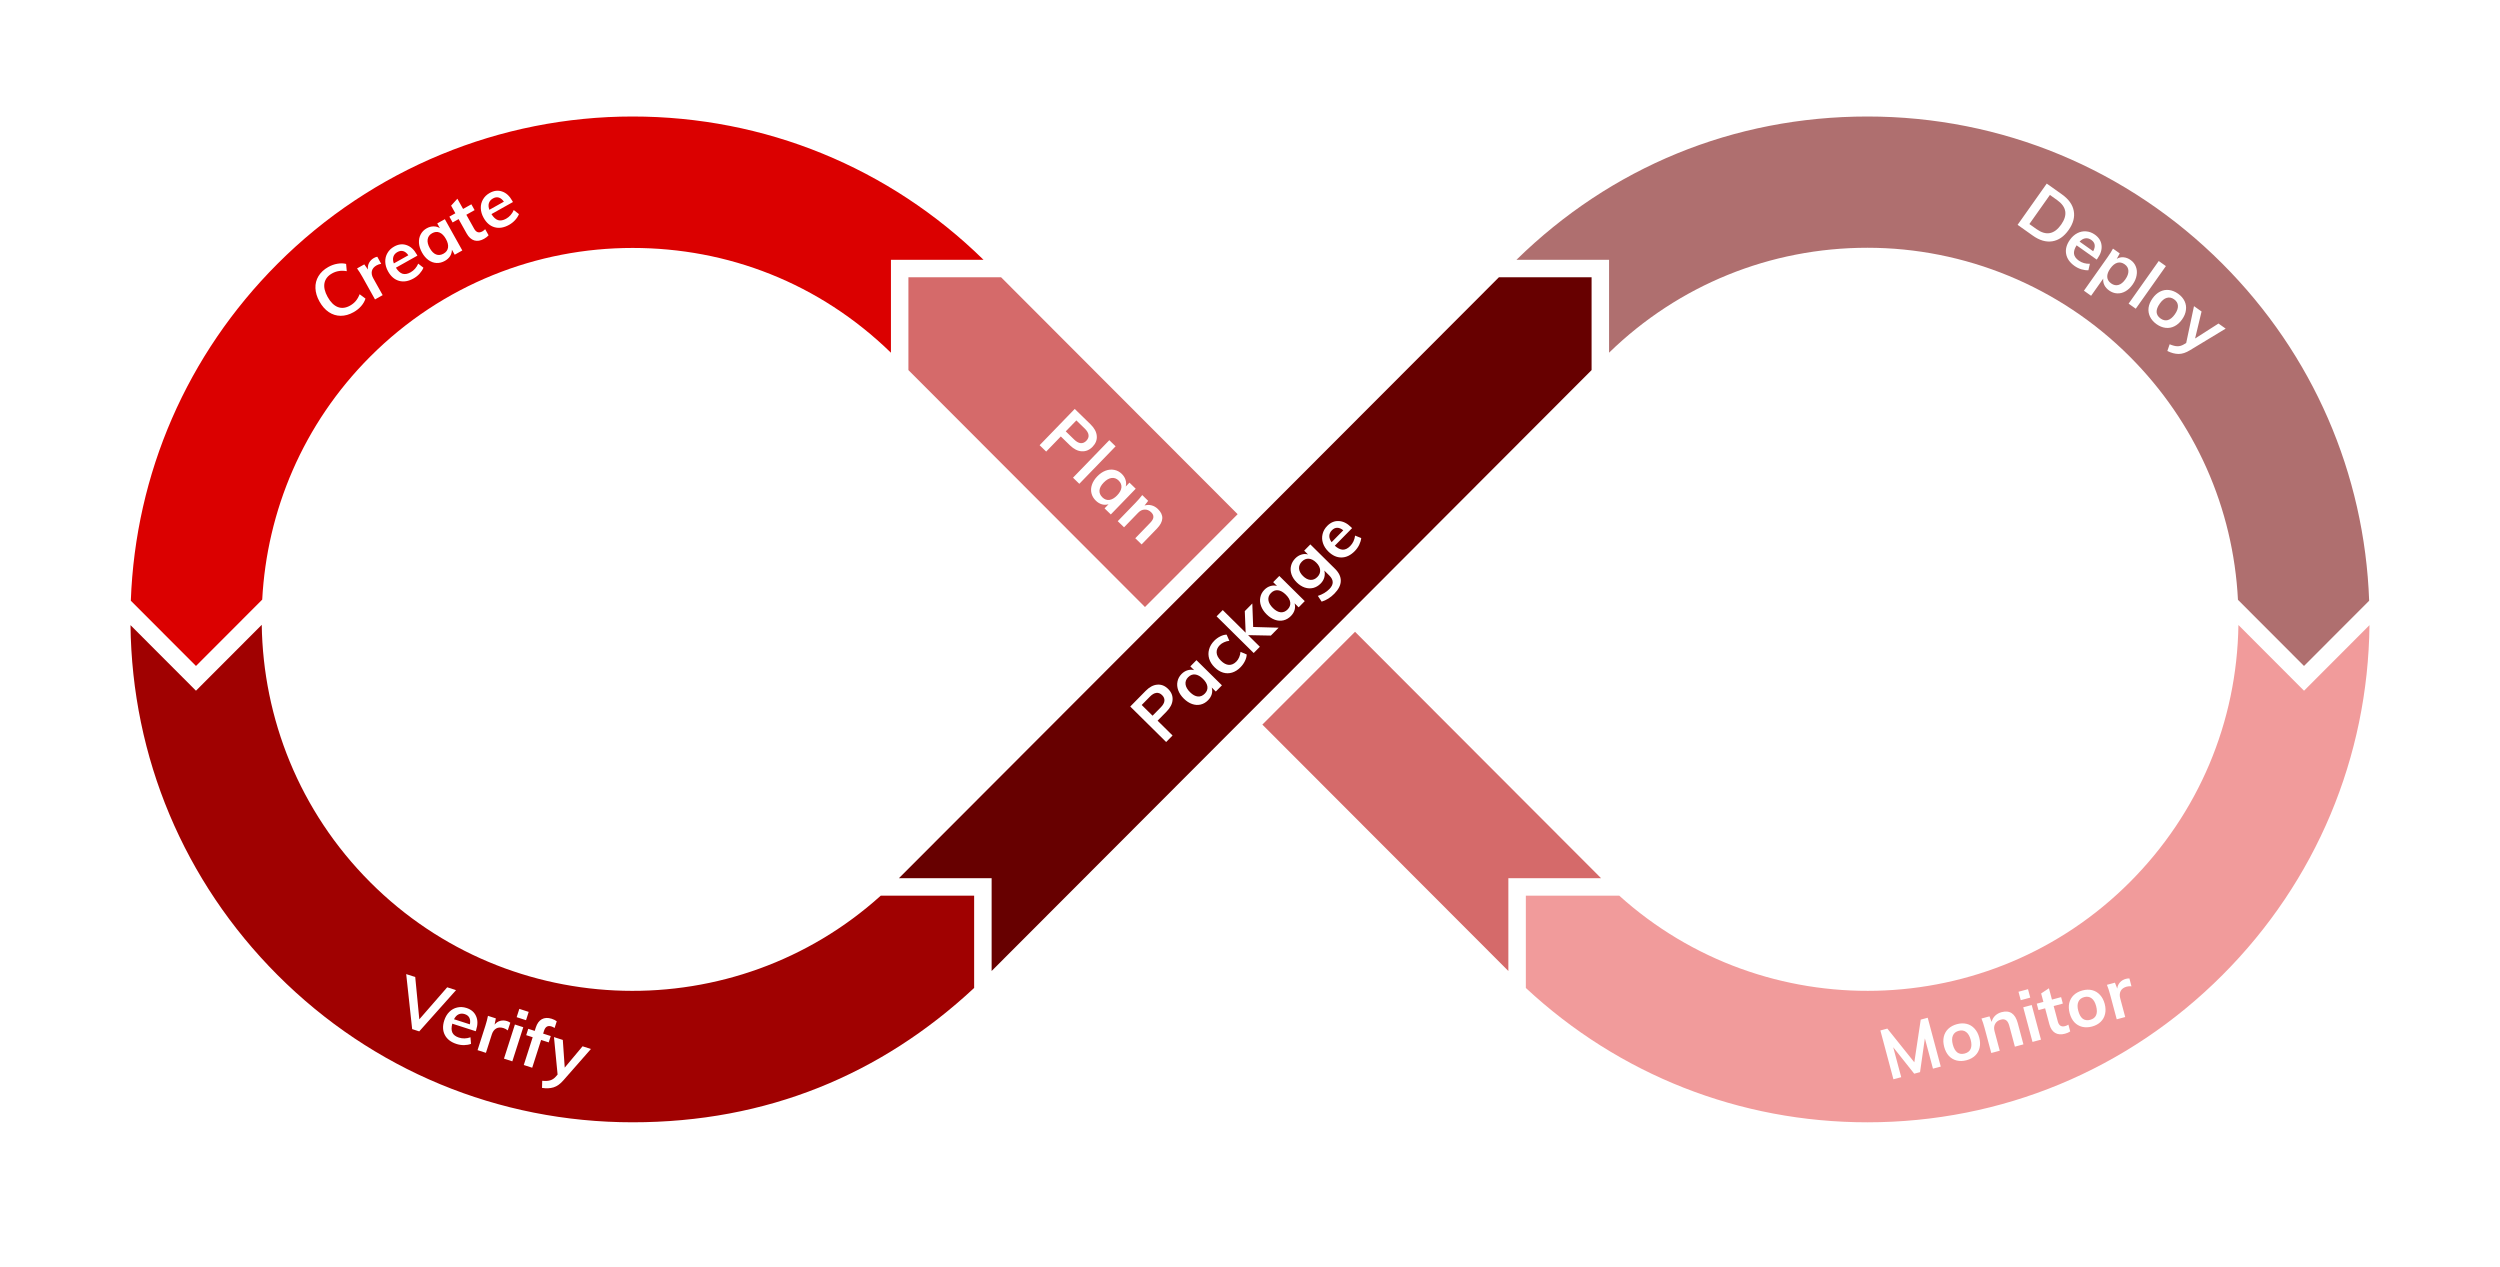
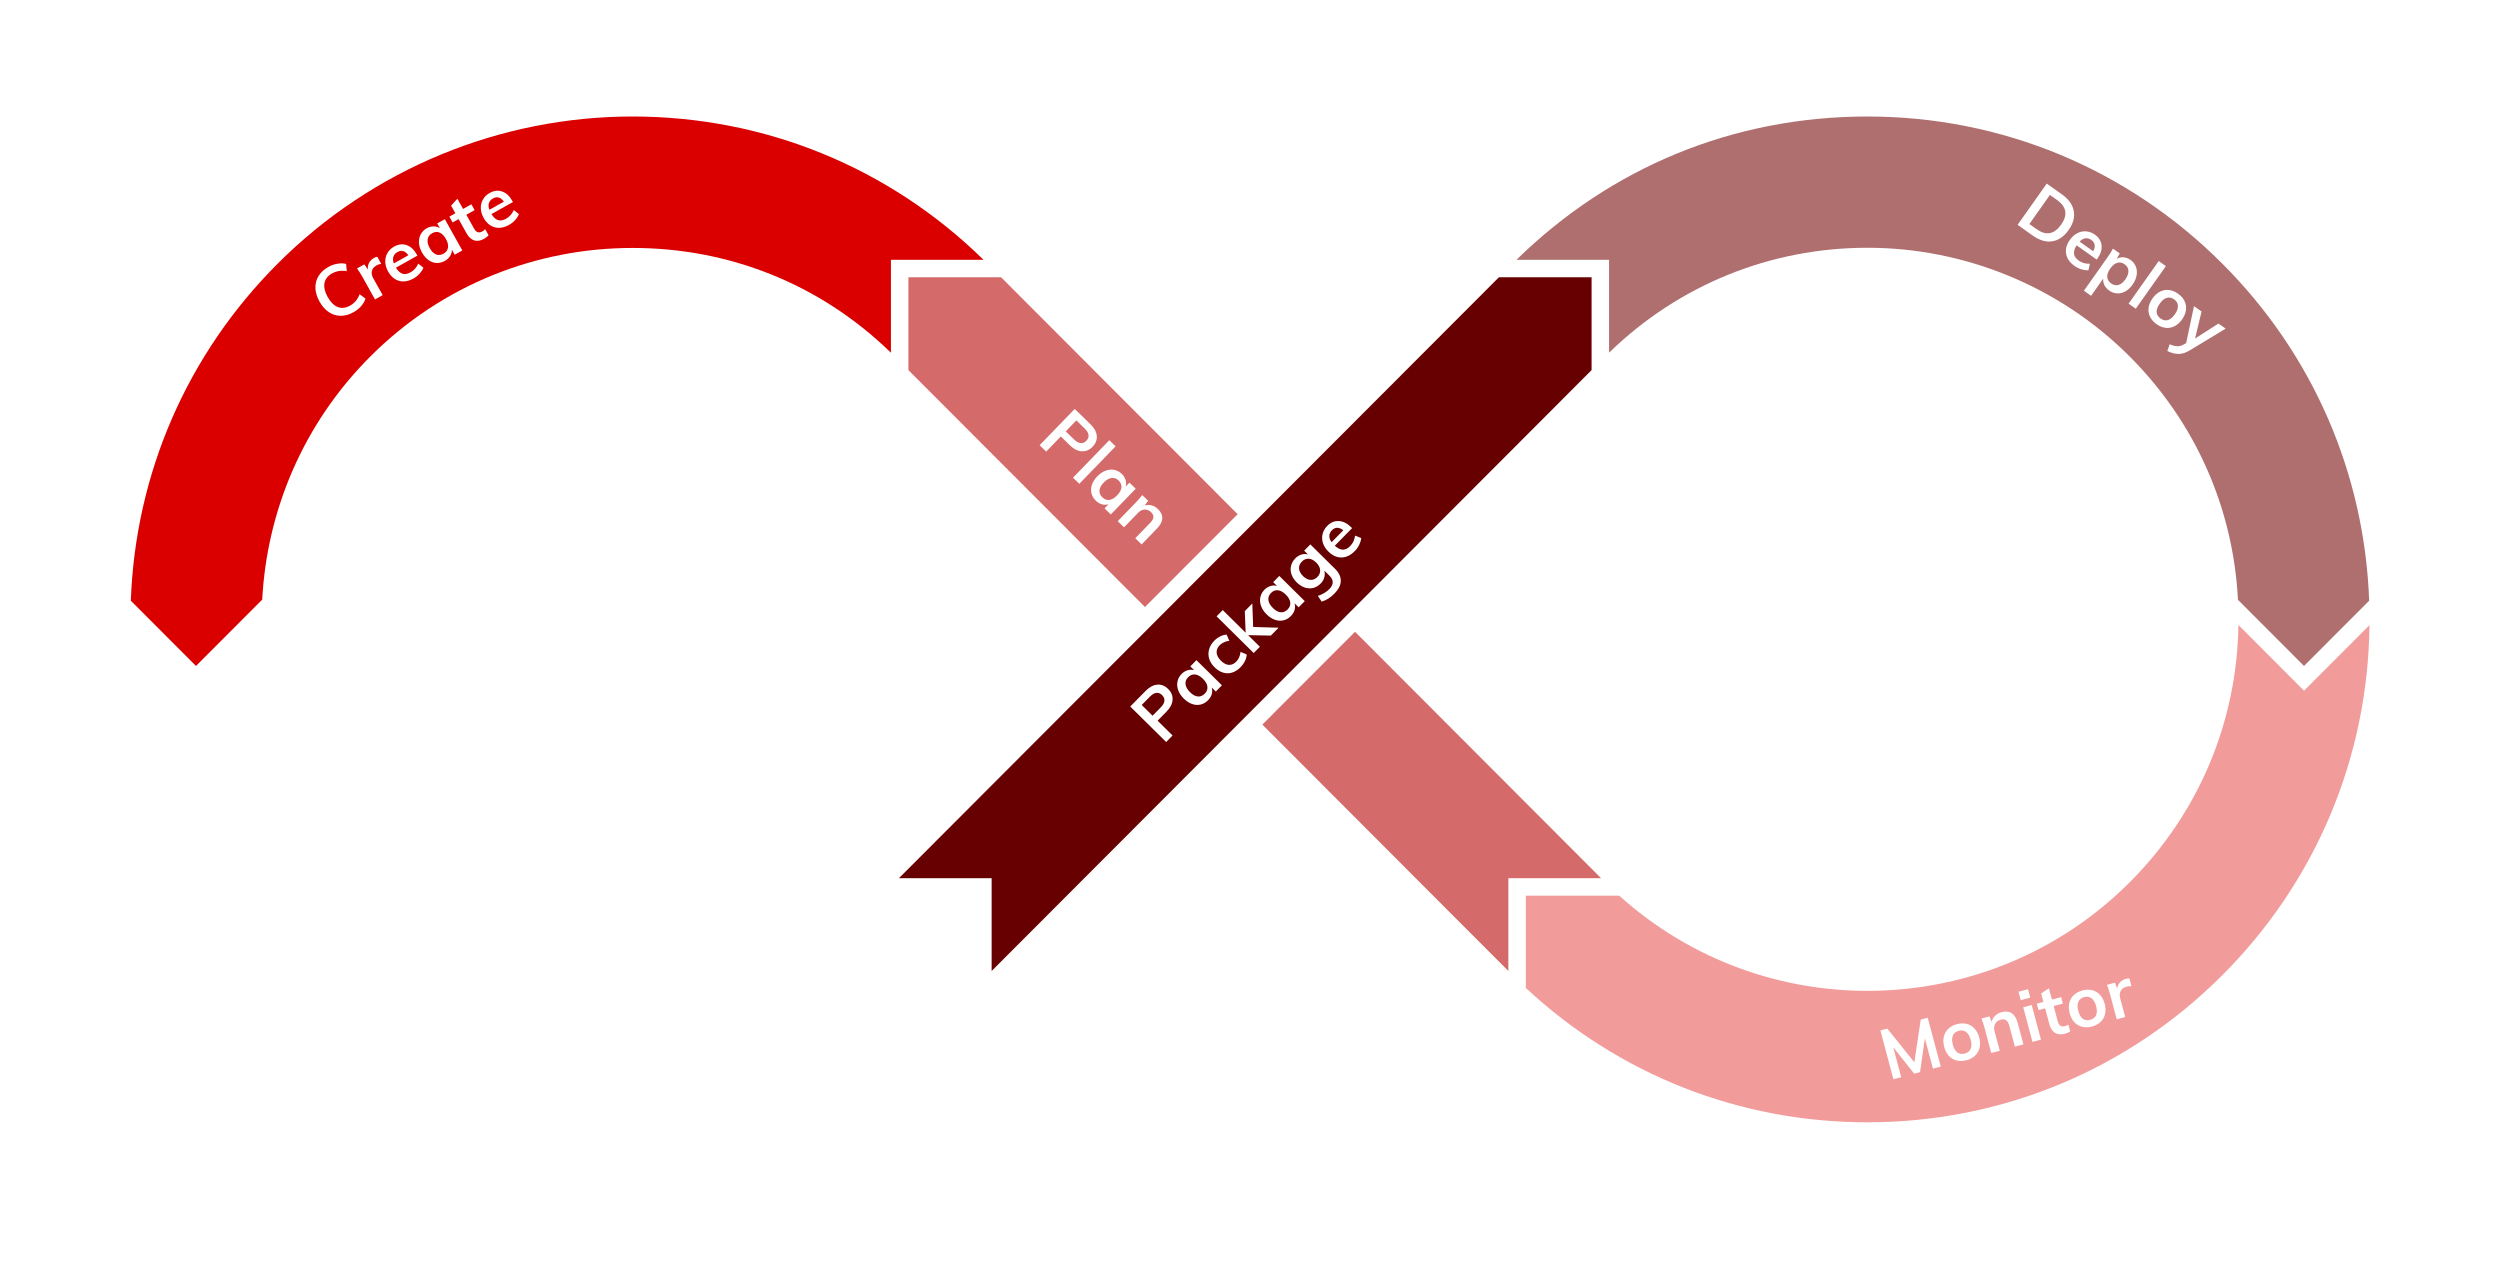
<svg xmlns="http://www.w3.org/2000/svg" width="509" height="258" viewBox="0 0 509 258" fill="none">
  <g clip-path="url(#clip0_240_1729)">
    <g filter="url(#filter0_d_240_1729)">
      <path d="M213.743 211.194C260.659 164.203 260.659 88.016 213.743 41.025C166.825 -5.966 90.757 -5.966 43.84 41.025C-3.077 88.016 -3.077 164.203 43.84 211.194C90.757 258.185 166.825 258.185 213.743 211.194Z" fill="white" />
      <path d="M465.16 211.196C512.077 164.204 512.077 88.018 465.16 41.026C418.242 -5.964 342.174 -5.964 295.258 41.026C248.34 88.017 248.34 164.204 295.258 211.196C342.174 258.186 418.242 258.186 465.16 211.196Z" fill="white" />
      <path d="M167.901 183.786C163.889 181.388 163.177 175.857 166.45 172.516L295.258 41.026L344.243 65.591C348.63 67.791 349.592 73.644 346.142 77.138L213.743 211.194L167.901 183.786Z" fill="white" />
      <path d="M295.258 211.196L165.853 79.277C162.55 75.91 163.303 70.324 167.378 67.957L213.743 41.025L345.548 174.657C348.969 178.126 348.049 183.927 343.724 186.163L295.258 211.196Z" fill="white" />
    </g>
-     <path d="M39.902 135.59L53.388 122.082C54.338 104.071 61.663 86.335 75.37 72.609C90.098 57.858 109.444 50.482 128.791 50.482C148.137 50.482 166.772 57.596 181.395 71.812V52.892H200.243C181.032 34.074 155.709 23.72 128.791 23.72C101.872 23.72 75.81 34.37 56.502 53.709C38.091 72.148 27.575 96.383 26.635 122.305L39.902 135.59Z" fill="#DB0000" />
+     <path d="M39.902 135.59L53.388 122.082C54.338 104.071 61.663 86.335 75.37 72.609C90.098 57.858 109.444 50.482 128.791 50.482C148.137 50.482 166.772 57.596 181.395 71.812V52.892H200.243C181.032 34.074 155.709 23.72 128.791 23.72C101.872 23.72 75.81 34.37 56.502 53.709C38.091 72.148 27.575 96.383 26.635 122.305L39.902 135.59" fill="#DB0000" />
    <path d="M327.605 52.889V71.807C341.777 58.025 360.409 50.444 380.207 50.444C400.005 50.444 419.358 58.315 433.628 72.607C446.955 85.954 454.686 103.41 455.649 122.122L469.096 135.59L482.361 122.305C481.42 96.383 470.904 72.148 452.494 53.709C433.185 34.37 407.512 23.72 380.205 23.72C352.898 23.72 327.965 34.074 308.752 52.892H327.601L327.605 52.889Z" fill="#AF6F6F" />
-     <path d="M198.338 182.36H179.32C149.7 209.084 103.883 208.169 75.37 179.614C60.922 165.143 53.566 146.223 53.291 127.216L39.899 140.629L26.57 127.279C26.87 154.19 37.467 179.447 56.499 198.51C75.808 217.848 101.481 228.499 128.788 228.499C156.096 228.499 179.369 218.811 198.335 201.147V182.355L198.338 182.36Z" fill="#A00101" />
    <path d="M469.098 140.629L455.743 127.25C455.454 147.034 447.629 165.589 433.63 179.611C405.12 208.167 359.302 209.082 329.68 182.358H310.662V201.149C329.629 218.813 354.174 228.501 380.209 228.501C407.517 228.501 433.19 217.85 452.498 198.512C471.532 179.449 482.128 154.192 482.428 127.281L469.101 140.631L469.098 140.629Z" fill="#F19B9B" />
    <path d="M251.983 104.692L203.821 56.453H184.953V75.353L233.115 123.59L251.983 104.692Z" fill="#D56A6A" />
    <path d="M324.047 75.353V56.453H305.177L183.027 178.796H201.896V197.694L324.047 75.353Z" fill="#670000" />
    <path d="M275.886 128.631L257.015 147.528L307.102 197.694V178.796H325.97L275.886 128.631Z" fill="#D56A6A" />
    <path d="M71.979 63.568C71.098 64.062 70.221 64.306 69.347 64.299C68.481 64.288 67.68 64.037 66.942 63.545C66.201 63.045 65.569 62.328 65.048 61.395C64.531 60.47 64.257 59.564 64.224 58.676C64.187 57.781 64.392 56.965 64.84 56.227C65.291 55.477 65.957 54.855 66.838 54.361C67.442 54.022 68.062 53.801 68.698 53.698C69.339 53.582 69.929 53.593 70.469 53.732L70.602 55.214C70.016 55.112 69.483 55.102 69 55.185C68.521 55.255 68.055 55.417 67.602 55.671C66.738 56.156 66.225 56.814 66.061 57.646C65.906 58.473 66.122 59.412 66.709 60.463C67.3 61.522 67.991 62.206 68.779 62.514C69.564 62.814 70.392 62.719 71.265 62.23C71.718 61.976 72.101 61.666 72.416 61.302C72.734 60.925 73.003 60.459 73.222 59.906L74.413 60.795C74.248 61.329 73.951 61.843 73.522 62.338C73.098 62.819 72.583 63.229 71.979 63.568ZM76.133 52.525C76.377 52.388 76.605 52.304 76.819 52.273L77.609 53.718C77.279 53.759 76.972 53.86 76.687 54.02C76.15 54.321 75.826 54.707 75.714 55.178C75.611 55.645 75.703 56.134 75.99 56.647L77.912 60.09L76.351 60.966L73.802 56.4C73.427 55.727 73.057 55.145 72.695 54.653L74.167 53.827L74.92 54.879C74.848 54.377 74.924 53.921 75.146 53.509C75.368 53.098 75.697 52.77 76.133 52.525ZM84.985 52.047L80.607 54.504C81.02 55.166 81.47 55.577 81.955 55.735C82.444 55.88 82.99 55.784 83.594 55.445C84.29 55.054 84.809 54.465 85.151 53.677L86.21 54.507C86.044 54.92 85.781 55.327 85.421 55.728C85.065 56.116 84.66 56.437 84.207 56.691C83.167 57.275 82.185 57.439 81.26 57.185C80.336 56.93 79.588 56.29 79.015 55.264C78.653 54.617 78.462 53.968 78.44 53.318C78.418 52.667 78.565 52.071 78.88 51.53C79.19 50.981 79.643 50.539 80.238 50.205C81.111 49.715 81.958 49.615 82.781 49.905C83.607 50.181 84.297 50.815 84.852 51.808L84.985 52.047ZM80.91 51.319C80.49 51.554 80.217 51.873 80.09 52.276C79.966 52.666 79.997 53.117 80.185 53.631L83.141 51.972C82.823 51.521 82.475 51.241 82.095 51.134C81.725 51.022 81.33 51.084 80.91 51.319ZM90.57 44.623L94.127 50.993L92.579 51.861L92.009 50.84C92.013 51.301 91.891 51.734 91.643 52.138C91.39 52.534 91.033 52.861 90.572 53.12C90.018 53.43 89.453 53.571 88.875 53.542C88.296 53.513 87.751 53.316 87.239 52.952C86.728 52.588 86.288 52.078 85.922 51.422C85.556 50.766 85.35 50.12 85.303 49.484C85.26 48.834 85.374 48.251 85.647 47.733C85.916 47.208 86.322 46.792 86.867 46.486C87.329 46.227 87.796 46.097 88.27 46.096C88.738 46.087 89.168 46.206 89.558 46.45L89.022 45.492L90.57 44.623ZM90.309 51.644C90.83 51.352 91.131 50.945 91.215 50.424C91.298 49.902 91.156 49.313 90.79 48.658C90.415 47.985 89.983 47.548 89.496 47.346C89.009 47.145 88.501 47.192 87.973 47.489C87.453 47.781 87.151 48.198 87.069 48.741C86.991 49.271 87.137 49.868 87.508 50.532C87.874 51.188 88.299 51.613 88.781 51.806C89.271 51.994 89.781 51.94 90.309 51.644ZM94.946 43.726L96.538 46.576C96.955 47.324 97.512 47.503 98.208 47.113C98.401 47.004 98.592 46.853 98.781 46.659L99.478 47.907C99.258 48.164 98.951 48.402 98.556 48.623C97.835 49.028 97.168 49.137 96.557 48.95C95.947 48.763 95.43 48.291 95.007 47.534L93.373 44.608L92.153 45.293L91.49 44.107L92.711 43.422L91.845 41.871L93.122 40.459L94.284 42.54L95.97 41.594L96.632 42.78L94.946 43.726ZM104.436 41.134L100.057 43.591C100.471 44.253 100.921 44.663 101.406 44.822C101.894 44.967 102.441 44.87 103.045 44.532C103.742 44.141 104.261 43.552 104.602 42.763L105.661 43.594C105.495 44.007 105.233 44.414 104.872 44.815C104.516 45.203 104.111 45.524 103.658 45.778C102.618 46.361 101.636 46.526 100.711 46.271C99.787 46.017 99.039 45.377 98.466 44.351C98.104 43.703 97.913 43.055 97.892 42.404C97.869 41.754 98.016 41.158 98.331 40.617C98.641 40.068 99.094 39.626 99.69 39.292C100.562 38.802 101.409 38.702 102.232 38.992C103.058 39.268 103.748 39.902 104.302 40.894L104.436 41.134ZM100.361 40.406C99.941 40.641 99.668 40.96 99.54 41.363C99.416 41.753 99.448 42.204 99.636 42.717L102.593 41.058C102.275 40.607 101.926 40.328 101.547 40.221C101.176 40.109 100.781 40.17 100.361 40.406Z" fill="white" />
    <path d="M416.718 37.377L419.801 39.566C421.174 40.541 421.978 41.661 422.215 42.927C422.459 44.198 422.112 45.498 421.172 46.827C420.228 48.164 419.114 48.932 417.831 49.131C416.561 49.328 415.239 48.938 413.867 47.964L410.784 45.775L416.718 37.377ZM414.648 46.658C416.578 48.029 418.243 47.723 419.643 45.741C421.032 43.776 420.761 42.108 418.832 40.737L417.361 39.693L413.178 45.614L414.648 46.658ZM426.892 52.854L422.797 49.947C422.378 50.606 422.203 51.19 422.268 51.697C422.347 52.202 422.669 52.654 423.234 53.056C423.885 53.518 424.639 53.734 425.496 53.705L425.203 55.02C424.759 55.048 424.28 54.985 423.764 54.831C423.262 54.675 422.799 54.447 422.375 54.146C421.402 53.455 420.832 52.637 420.664 51.691C420.496 50.745 420.751 49.793 421.429 48.834C421.856 48.228 422.358 47.776 422.935 47.477C423.512 47.178 424.112 47.054 424.734 47.106C425.362 47.151 425.954 47.371 426.512 47.767C427.328 48.346 427.782 49.07 427.874 49.939C427.981 50.805 427.706 51.703 427.05 52.63L426.892 52.854ZM425.797 48.853C425.404 48.575 425 48.464 424.582 48.522C424.178 48.577 423.784 48.8 423.403 49.19L426.168 51.154C426.437 50.672 426.539 50.236 426.473 49.847C426.414 49.463 426.189 49.132 425.797 48.853ZM433.793 52.937C434.303 53.299 434.66 53.752 434.863 54.298C435.08 54.842 435.129 55.431 435.01 56.067C434.904 56.7 434.634 57.324 434.201 57.937C433.768 58.55 433.277 59.011 432.729 59.319C432.182 59.627 431.619 59.765 431.042 59.732C430.471 59.706 429.928 59.508 429.41 59.141C428.978 58.834 428.658 58.471 428.448 58.051C428.244 57.623 428.169 57.179 428.222 56.721L425.746 60.224L424.288 59.188L429.104 52.37C429.549 51.742 429.915 51.157 430.202 50.617L431.579 51.594L430.972 52.704C431.39 52.446 431.848 52.34 432.345 52.386C432.848 52.425 433.331 52.608 433.793 52.937ZM429.827 57.701C430.321 58.052 430.818 58.157 431.318 58.016C431.818 57.875 432.284 57.498 432.718 56.884C433.157 56.263 433.365 55.685 433.343 55.15C433.326 54.606 433.075 54.162 432.589 53.817C432.086 53.46 431.582 53.356 431.077 53.505C430.572 53.654 430.096 54.043 429.652 54.672C429.212 55.293 429.007 55.867 429.035 56.395C429.068 56.915 429.332 57.35 429.827 57.701ZM439.519 53.14L440.977 54.176L434.843 62.857L433.384 61.821L439.519 53.14ZM439.08 66.007C438.476 65.578 438.032 65.073 437.747 64.493C437.47 63.918 437.369 63.31 437.446 62.668C437.536 62.023 437.803 61.387 438.248 60.758C438.692 60.129 439.201 59.668 439.772 59.377C440.356 59.084 440.964 58.972 441.597 59.044C442.237 59.121 442.86 59.374 443.464 59.803C444.06 60.226 444.497 60.725 444.774 61.3C445.051 61.874 445.145 62.484 445.055 63.128C444.978 63.77 444.718 64.406 444.273 65.035C443.828 65.664 443.314 66.125 442.729 66.419C442.158 66.71 441.556 66.82 440.924 66.749C440.291 66.677 439.677 66.43 439.08 66.007ZM439.885 64.842C440.387 65.199 440.882 65.308 441.369 65.169C441.868 65.028 442.346 64.635 442.802 63.991C443.252 63.354 443.46 62.776 443.427 62.256C443.399 61.728 443.142 61.292 442.656 60.947C442.162 60.596 441.661 60.495 441.156 60.644C440.656 60.784 440.181 61.173 439.731 61.81C439.275 62.455 439.06 63.034 439.085 63.548C439.124 64.06 439.391 64.492 439.885 64.842ZM453.146 66.907L445.888 71.301C445.052 71.817 444.272 72.072 443.547 72.065C442.821 72.057 442.063 71.856 441.271 71.459L441.741 70.093C442.387 70.362 442.917 70.496 443.33 70.495C443.746 70.506 444.174 70.385 444.613 70.13L445.11 69.827L446.697 62.329L448.239 63.423L446.92 68.916L451.686 65.871L453.146 66.907Z" fill="white" />
    <path d="M218.815 83.258L222.012 86.369C222.806 87.14 223.236 87.934 223.303 88.751C223.376 89.561 223.091 90.298 222.449 90.961C221.806 91.625 221.073 91.933 220.25 91.884C219.433 91.842 218.632 91.438 217.846 90.674L215.983 88.862L213.001 91.943L211.666 90.644L218.815 83.258ZM218.694 89.485C219.156 89.934 219.595 90.18 220.011 90.221C220.44 90.262 220.828 90.103 221.176 89.744C221.531 89.377 221.681 88.987 221.628 88.572C221.58 88.15 221.322 87.711 220.853 87.255L219.146 85.594L216.987 87.824L218.694 89.485ZM225.855 89.622L227.138 90.87L219.748 98.505L218.465 97.257L225.855 89.622ZM231.232 99.504L226.162 104.743L224.889 103.505L225.702 102.664C225.262 102.8 224.814 102.808 224.357 102.685C223.906 102.555 223.491 102.306 223.112 101.937C222.656 101.494 222.36 100.991 222.222 100.428C222.084 99.864 222.116 99.284 222.318 98.688C222.52 98.093 222.882 97.525 223.404 96.986C223.926 96.446 224.484 96.063 225.079 95.836C225.688 95.608 226.278 95.552 226.851 95.666C227.43 95.773 227.944 96.045 228.393 96.48C228.772 96.85 229.03 97.262 229.166 97.716C229.309 98.164 229.319 98.609 229.196 99.055L229.959 98.266L231.232 99.504ZM224.447 101.262C224.875 101.679 225.35 101.852 225.872 101.783C226.395 101.713 226.917 101.409 227.439 100.87C227.974 100.316 228.269 99.777 228.322 99.252C228.375 98.727 228.185 98.252 227.75 97.83C227.323 97.413 226.837 97.244 226.295 97.32C225.765 97.396 225.236 97.708 224.708 98.254C224.186 98.793 223.901 99.322 223.855 99.841C223.815 100.366 224.013 100.84 224.447 101.262ZM235.762 103.648C237.011 104.863 236.94 106.189 235.547 107.628L232.434 110.843L231.141 109.586L234.193 106.432C234.595 106.017 234.807 105.639 234.829 105.298C234.857 104.95 234.706 104.615 234.375 104.293C233.982 103.91 233.541 103.73 233.051 103.751C232.569 103.764 232.127 103.979 231.726 104.394L228.854 107.361L227.571 106.113L231.205 102.358C231.741 101.804 232.192 101.283 232.558 100.794L233.769 101.971L233.029 102.923C233.516 102.779 233.995 102.769 234.466 102.891C234.944 103.02 235.376 103.272 235.762 103.648Z" fill="white" />
    <path d="M92.847 201.592L85.357 209.99L83.916 209.526L82.702 198.327L84.541 198.919L85.371 207.535L91.049 201.013L92.847 201.592ZM96.864 209.959L92.086 208.421C91.884 209.176 91.891 209.785 92.106 210.249C92.333 210.706 92.776 211.041 93.435 211.254C94.195 211.498 94.978 211.477 95.787 211.191L95.903 212.533C95.487 212.693 95.011 212.778 94.474 212.787C93.947 212.79 93.438 212.711 92.943 212.552C91.808 212.187 91.019 211.579 90.575 210.727C90.13 209.876 90.087 208.891 90.445 207.772C90.672 207.066 91.015 206.482 91.475 206.023C91.935 205.564 92.47 205.265 93.079 205.128C93.692 204.981 94.323 205.012 94.973 205.221C95.925 205.527 96.575 206.081 96.925 206.881C97.286 207.676 97.294 208.614 96.947 209.697L96.864 209.959ZM94.618 206.473C94.16 206.326 93.74 206.342 93.36 206.524C92.99 206.698 92.683 207.029 92.435 207.517L95.662 208.554C95.775 208.014 95.741 207.568 95.561 207.217C95.389 206.868 95.075 206.62 94.618 206.473ZM103.246 207.898C103.511 207.983 103.728 208.094 103.897 208.229L103.38 209.794C103.126 209.58 102.842 209.423 102.531 209.323C101.946 209.135 101.443 209.16 101.023 209.399C100.612 209.641 100.317 210.042 100.138 210.602L98.935 214.359L97.232 213.811L98.827 208.83C99.062 208.095 99.236 207.428 99.348 206.826L100.954 207.343L100.7 208.612C101.017 208.218 101.402 207.962 101.854 207.845C102.305 207.727 102.769 207.745 103.246 207.898ZM104.835 208.592L106.537 209.14L104.311 216.089L102.609 215.541L104.835 208.592ZM107.642 206.019L107.1 207.712L105.191 207.097L105.734 205.405L107.642 206.019ZM112.277 208.983C111.536 208.744 111.034 209.033 110.773 209.85L110.583 210.441L112.135 210.941L111.72 212.234L110.169 211.735L108.358 217.391L106.641 216.839L108.453 211.183L107.135 210.759L107.549 209.465L108.867 209.889L109.083 209.215C109.348 208.39 109.757 207.822 110.31 207.514C110.874 207.201 111.546 207.169 112.324 207.419C112.754 207.558 113.097 207.729 113.356 207.934L112.919 209.296C112.684 209.149 112.47 209.045 112.277 208.983ZM120.313 213.573L114.711 219.952C114.069 220.696 113.4 221.175 112.707 221.386C112.013 221.599 111.229 221.635 110.355 221.496L110.394 220.05C111.09 220.113 111.636 220.08 112.03 219.955C112.43 219.841 112.801 219.596 113.143 219.22L113.526 218.781L112.789 211.152L114.588 211.73L114.978 217.366L118.611 213.025L120.313 213.573Z" fill="white" />
    <path d="M392.482 207.213L395.139 217.154L393.551 217.58L391.902 211.409L390.919 218.288L389.735 218.606L385.458 213.215L387.089 219.316L385.501 219.742L382.844 209.802L384.264 209.42L389.756 216.281L391.061 207.595L392.482 207.213ZM400.401 215.86C399.685 216.052 399.014 216.073 398.387 215.922C397.768 215.769 397.238 215.457 396.794 214.988C396.357 214.507 396.038 213.894 395.839 213.15C395.64 212.406 395.611 211.72 395.753 211.093C395.9 210.455 396.204 209.914 396.662 209.472C397.131 209.027 397.722 208.709 398.437 208.517C399.143 208.327 399.805 208.309 400.423 208.462C401.042 208.615 401.569 208.932 402.006 209.414C402.45 209.883 402.771 210.49 402.97 211.235C403.169 211.979 403.195 212.671 403.047 213.309C402.906 213.935 402.606 214.47 402.148 214.913C401.688 215.355 401.106 215.671 400.401 215.86ZM400.021 214.496C400.615 214.336 401.014 214.024 401.219 213.56C401.43 213.085 401.434 212.466 401.23 211.702C401.028 210.948 400.717 210.418 400.297 210.112C399.874 209.797 399.375 209.716 398.799 209.871C398.215 210.028 397.817 210.349 397.609 210.834C397.398 211.31 397.393 211.925 397.594 212.679C397.798 213.442 398.106 213.977 398.517 214.286C398.934 214.583 399.436 214.653 400.021 214.496ZM407.516 206.078C409.196 205.627 410.295 206.369 410.813 208.305L411.97 212.633L410.229 213.101L409.094 208.856C408.945 208.298 408.73 207.922 408.449 207.728C408.166 207.524 407.801 207.483 407.356 207.603C406.827 207.745 406.445 208.032 406.212 208.463C405.977 208.886 405.934 209.376 406.083 209.935L407.15 213.928L405.424 214.391L404.072 209.338C403.873 208.593 403.659 207.937 403.427 207.371L405.057 206.933L405.492 208.059C405.619 207.565 405.855 207.147 406.202 206.805C406.558 206.46 406.995 206.218 407.516 206.078ZM411.931 205.087L413.658 204.623L415.543 211.673L413.816 212.137L411.931 205.087ZM412.901 201.4L413.36 203.117L411.424 203.637L410.965 201.919L412.901 201.4ZM418.128 204.829L418.971 207.984C419.193 208.812 419.689 209.123 420.459 208.916C420.673 208.859 420.895 208.76 421.126 208.618L421.495 210C421.219 210.194 420.862 210.349 420.426 210.467C419.627 210.681 418.955 210.622 418.408 210.29C417.862 209.959 417.477 209.373 417.252 208.536L416.387 205.296L415.036 205.659L414.685 204.347L416.036 203.984L415.577 202.267L417.162 201.213L417.777 203.516L419.643 203.016L419.994 204.328L418.128 204.829ZM425.944 209C425.229 209.192 424.558 209.212 423.93 209.062C423.312 208.908 422.781 208.597 422.337 208.128C421.9 207.647 421.582 207.034 421.383 206.289C421.184 205.544 421.155 204.859 421.296 204.233C421.444 203.595 421.747 203.054 422.206 202.612C422.674 202.166 423.266 201.848 423.981 201.656C424.686 201.466 425.349 201.448 425.967 201.601C426.585 201.755 427.112 202.072 427.55 202.553C427.993 203.022 428.315 203.629 428.514 204.374C428.713 205.119 428.739 205.81 428.591 206.448C428.45 207.074 428.15 207.609 427.691 208.051C427.232 208.494 426.649 208.81 425.944 209ZM425.564 207.635C426.158 207.475 426.558 207.164 426.763 206.7C426.973 206.224 426.977 205.604 426.773 204.841C426.572 204.087 426.261 203.558 425.841 203.251C425.418 202.936 424.918 202.855 424.343 203.01C423.758 203.167 423.361 203.488 423.152 203.973C422.942 204.449 422.936 205.064 423.138 205.818C423.342 206.581 423.65 207.117 424.06 207.426C424.478 207.723 424.979 207.792 425.564 207.635ZM432.826 199.295C433.096 199.223 433.337 199.198 433.553 199.22L433.964 200.815C433.634 200.774 433.312 200.796 432.996 200.881C432.402 201.04 431.993 201.335 431.769 201.764C431.555 202.19 431.524 202.688 431.675 203.256L432.694 207.067L430.967 207.53L429.616 202.477C429.417 201.732 429.202 201.077 428.971 200.51L430.6 200.072L431.072 201.278C431.127 200.774 431.312 200.35 431.628 200.006C431.943 199.662 432.343 199.425 432.826 199.295Z" fill="white" />
    <path d="M230.119 143.849L233.247 140.669C234.024 139.879 234.819 139.455 235.635 139.395C236.443 139.328 237.176 139.619 237.833 140.269C238.49 140.918 238.791 141.655 238.735 142.48C238.686 143.298 238.278 144.098 237.508 144.88L235.686 146.733L238.735 149.747L237.429 151.075L230.119 143.849ZM236.33 144.02C236.782 143.56 237.03 143.122 237.075 142.707C237.12 142.277 236.964 141.886 236.608 141.534C236.245 141.176 235.857 141.022 235.442 141.073C235.021 141.116 234.581 141.372 234.122 141.838L232.451 143.536L234.659 145.718L236.33 144.02ZM243.598 134.408L248.783 139.533L247.538 140.799L246.706 139.977C246.838 140.418 246.842 140.869 246.716 141.326C246.583 141.776 246.331 142.191 245.959 142.568C245.514 143.021 245.01 143.314 244.446 143.447C243.883 143.581 243.305 143.544 242.712 143.337C242.12 143.13 241.556 142.762 241.022 142.235C240.488 141.707 240.11 141.144 239.889 140.546C239.667 139.934 239.616 139.342 239.734 138.769C239.845 138.189 240.12 137.676 240.559 137.23C240.93 136.852 241.343 136.598 241.798 136.465C242.245 136.325 242.691 136.319 243.133 136.445L242.353 135.674L243.598 134.408ZM245.298 141.224C245.716 140.798 245.893 140.323 245.828 139.799C245.763 139.275 245.464 138.749 244.93 138.222C244.383 137.68 243.847 137.38 243.323 137.322C242.799 137.265 242.324 137.453 241.9 137.885C241.481 138.31 241.308 138.795 241.379 139.34C241.451 139.871 241.757 140.403 242.298 140.938C242.832 141.466 243.357 141.755 243.874 141.806C244.398 141.85 244.872 141.656 245.298 141.224ZM252.562 135.856C252.029 136.398 251.457 136.76 250.847 136.942C250.236 137.123 249.628 137.124 249.021 136.944C248.409 136.757 247.832 136.397 247.291 135.863C246.75 135.328 246.382 134.748 246.187 134.122C246 133.49 245.992 132.86 246.164 132.232C246.336 131.59 246.686 131.002 247.212 130.467C247.577 130.096 247.986 129.797 248.44 129.569C248.9 129.334 249.334 129.215 249.742 129.212L250.292 130.466C249.897 130.509 249.535 130.611 249.202 130.77C248.864 130.922 248.577 131.118 248.34 131.358C247.881 131.825 247.67 132.334 247.708 132.885C247.739 133.43 248.029 133.974 248.577 134.515C249.124 135.056 249.666 135.342 250.204 135.372C250.747 135.396 251.252 135.17 251.718 134.697C251.954 134.457 252.146 134.166 252.293 133.825C252.44 133.483 252.532 133.114 252.571 132.718L253.829 133.252C253.818 133.674 253.699 134.117 253.471 134.583C253.243 135.047 252.94 135.472 252.562 135.856ZM258.746 129.405L254.116 129.315L256.509 131.68L255.253 132.956L247.697 125.486L248.952 124.211L253.613 128.818L253.44 124.424L254.969 122.87L255.145 127.652L260.325 127.8L258.746 129.405ZM260.466 117.262L265.65 122.387L264.405 123.653L263.574 122.831C263.706 123.273 263.709 123.723 263.583 124.18C263.45 124.631 263.198 125.045 262.827 125.422C262.382 125.875 261.877 126.168 261.314 126.301C260.751 126.434 260.172 126.398 259.58 126.191C258.987 125.983 258.423 125.616 257.89 125.089C257.356 124.561 256.978 123.998 256.757 123.4C256.535 122.788 256.483 122.196 256.602 121.623C256.713 121.042 256.988 120.53 257.426 120.083C257.798 119.706 258.211 119.451 258.665 119.319C259.113 119.179 259.558 119.173 260.001 119.299L259.22 118.528L260.466 117.262ZM262.165 124.078C262.583 123.652 262.76 123.177 262.696 122.653C262.631 122.129 262.331 121.603 261.798 121.075C261.25 120.534 260.714 120.234 260.191 120.177C259.666 120.119 259.192 120.307 258.767 120.739C258.348 121.164 258.175 121.649 258.247 122.194C258.318 122.725 258.625 123.258 259.165 123.792C259.7 124.32 260.224 124.609 260.741 124.66C261.265 124.704 261.74 124.51 262.165 124.078ZM266.785 110.839L271.805 115.802C272.613 116.599 273.006 117.428 272.985 118.287C272.964 119.145 272.528 120.007 271.678 120.872C270.888 121.674 270.025 122.215 269.089 122.494L268.316 121.324C269.265 121.018 270.048 120.552 270.662 119.928C271.573 119.002 271.569 118.086 270.652 117.179L269.626 116.164C269.751 116.599 269.755 117.056 269.635 117.534C269.51 118.005 269.261 118.429 268.89 118.806C268.444 119.259 267.94 119.559 267.377 119.706C266.813 119.839 266.239 119.812 265.653 119.626C265.067 119.426 264.521 119.075 264.014 118.574C263.508 118.074 263.154 117.535 262.953 116.957C262.751 116.366 262.717 115.79 262.849 115.231C262.981 114.658 263.27 114.144 263.715 113.691C264.093 113.307 264.51 113.049 264.964 112.916C265.418 112.77 265.867 112.76 266.309 112.886L265.529 112.115L266.785 110.839ZM268.218 117.472C268.636 117.047 268.823 116.576 268.779 116.057C268.741 115.533 268.476 115.028 267.983 114.54C267.49 114.053 266.986 113.791 266.469 113.753C265.952 113.717 265.481 113.914 265.056 114.346C264.637 114.772 264.446 115.247 264.485 115.771C264.529 116.289 264.797 116.791 265.29 117.278C265.783 117.765 266.288 118.027 266.805 118.064C267.328 118.095 267.8 117.897 268.218 117.472ZM275.286 107.528L271.763 111.11C272.345 111.63 272.89 111.899 273.4 111.916C273.91 111.919 274.408 111.674 274.894 111.18C275.454 110.61 275.789 109.899 275.898 109.047L277.146 109.55C277.101 109.993 276.962 110.457 276.727 110.942C276.493 111.414 276.193 111.835 275.829 112.205C274.992 113.057 274.094 113.489 273.135 113.502C272.177 113.516 271.28 113.11 270.445 112.284C269.918 111.763 269.554 111.194 269.353 110.575C269.151 109.956 269.127 109.343 269.279 108.736C269.424 108.122 269.736 107.571 270.215 107.084C270.918 106.37 271.704 106.037 272.574 106.086C273.445 106.12 274.283 106.537 275.091 107.336L275.286 107.528ZM271.17 107.966C270.833 108.309 270.658 108.692 270.648 109.114C270.637 109.524 270.793 109.948 271.115 110.389L273.494 107.97C273.064 107.626 272.652 107.455 272.257 107.457C271.87 107.454 271.507 107.623 271.17 107.966Z" fill="white" />
  </g>
  <defs>
    <filter id="filter0_d_240_1729" x="-1.348" y="-0.218" width="511.695" height="260.657" filterUnits="userSpaceOnUse" color-interpolation-filters="sRGB">
      <feFlood flood-opacity="0" result="BackgroundImageFix" />
      <feColorMatrix in="SourceAlpha" type="matrix" values="0 0 0 0 0 0 0 0 0 0 0 0 0 0 0 0 0 0 127 0" result="hardAlpha" />
      <feOffset dy="4" />
      <feGaussianBlur stdDeviation="5" />
      <feComposite in2="hardAlpha" operator="out" />
      <feColorMatrix type="matrix" values="0 0 0 0 0 0 0 0 0 0 0 0 0 0 0 0 0 0 0.25 0" />
      <feBlend mode="normal" in2="BackgroundImageFix" result="effect1_dropShadow_240_1729" />
      <feBlend mode="normal" in="SourceGraphic" in2="effect1_dropShadow_240_1729" result="shape" />
    </filter>
    <clipPath id="clip0_240_1729">
      <rect width="509" height="258" fill="white" />
    </clipPath>
  </defs>
</svg>